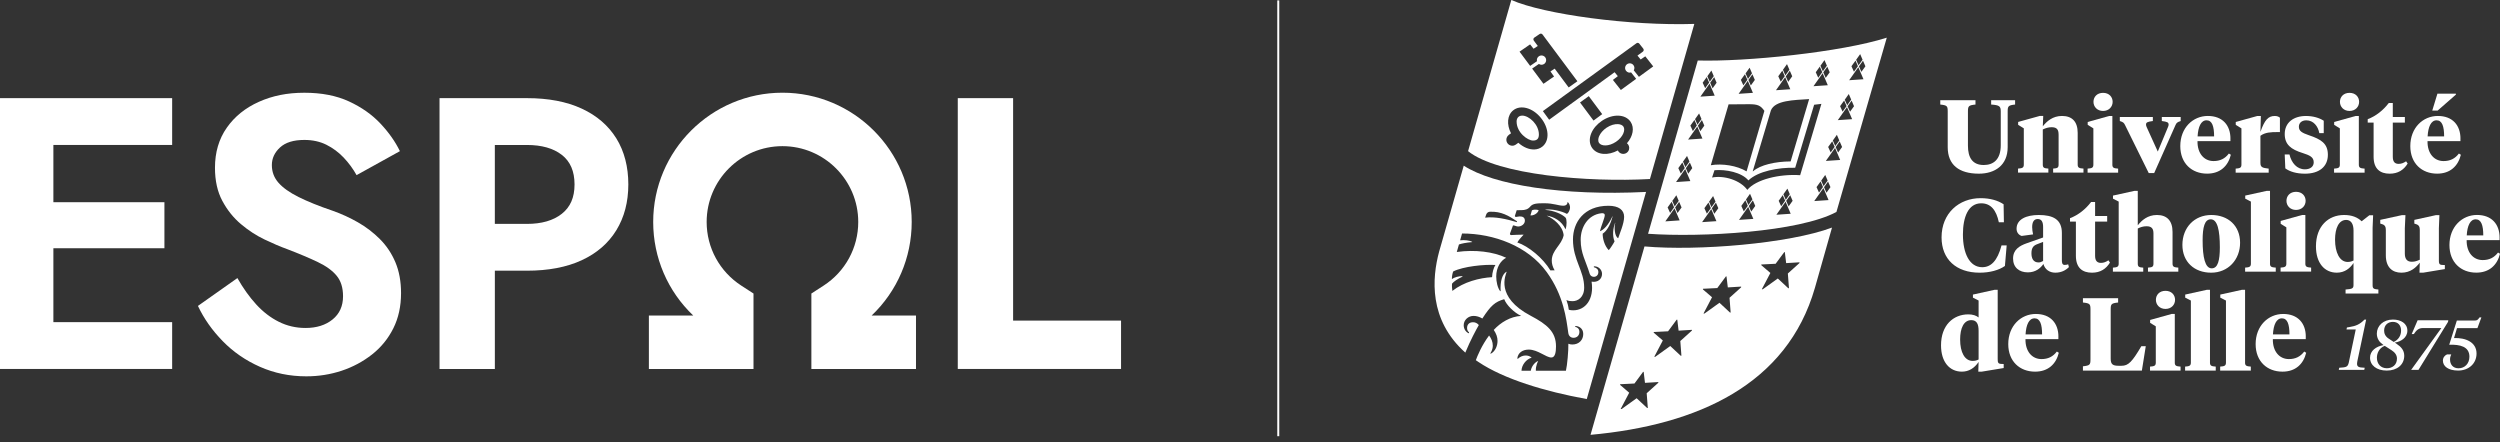
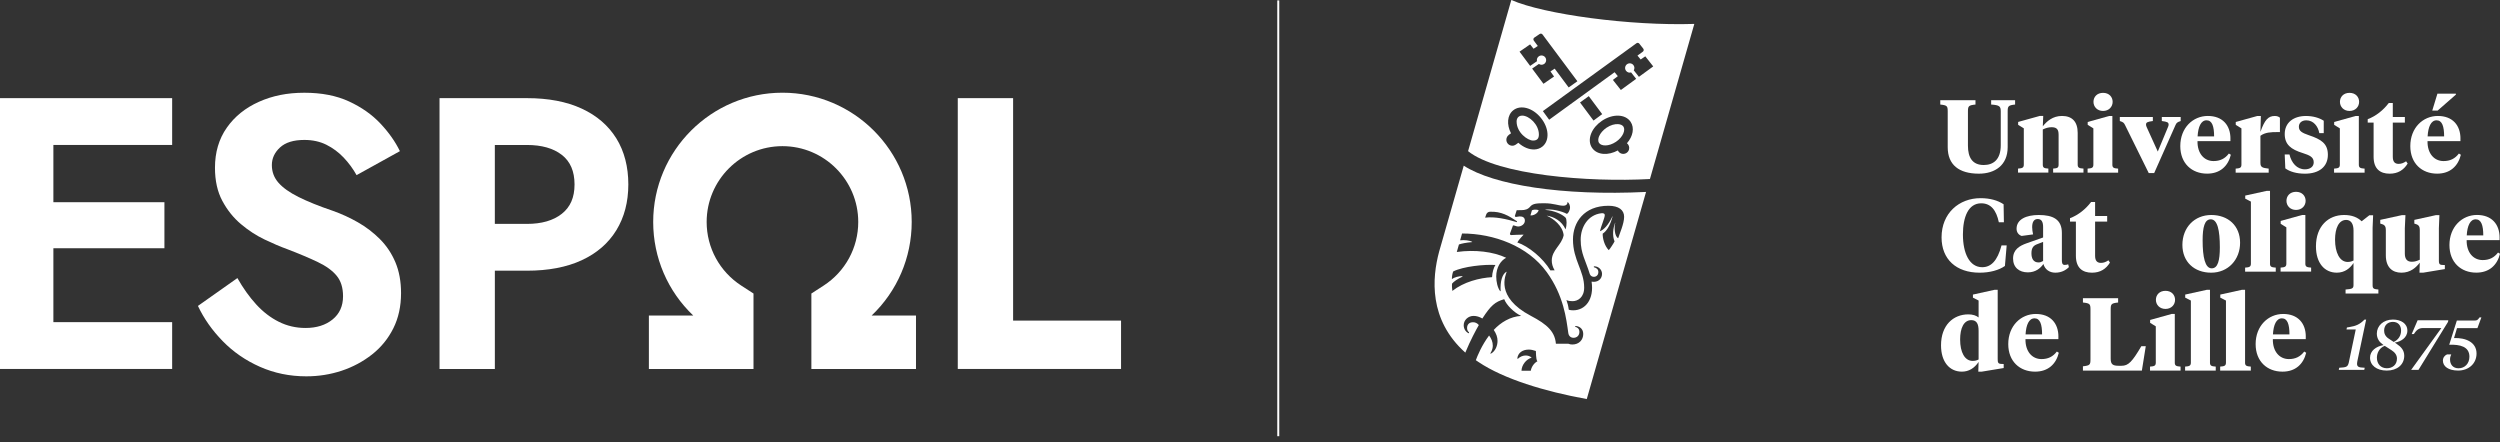
<svg xmlns="http://www.w3.org/2000/svg" width="260" height="46" viewBox="0 0 260 46" fill="none">
  <rect x="0" y="0" width="260" height="46" fill="#333333" stroke="none" />
  <g clip-path="url(#clip0_4192_6586)">
    <path d="M204.666 15.154C204.666 16.389 205.138 17.161 206.308 17.161C207.295 17.161 208.079 16.615 208.079 15.1V11.602C208.079 11.044 207.95 10.936 207.08 10.873V10.422H209.57V10.873C208.862 10.948 208.798 11.044 208.798 11.602V15.305C208.798 17.193 207.467 18.062 205.804 18.062C203.743 18.062 202.562 17.151 202.562 15.305V11.591C202.562 11.034 202.508 10.948 201.789 10.873V10.422H205.45V10.873C204.731 10.948 204.666 11.034 204.666 11.591V15.155V15.154Z" fill="white" />
    <path d="M214.092 13.982C214.092 13.509 213.932 13.23 213.374 13.23C213.03 13.23 212.729 13.327 212.45 13.466V17.115C212.45 17.459 212.6 17.502 213.03 17.533V17.951H209.875V17.533C210.304 17.501 210.476 17.459 210.476 17.115V13.347L209.887 12.982V12.682L212.13 12.059H212.495L212.452 13.133C212.859 12.617 213.482 12.059 214.448 12.059C215.488 12.059 216.079 12.638 216.079 13.819V17.115C216.079 17.459 216.25 17.502 216.681 17.533V17.951H213.526V17.533C213.955 17.501 214.094 17.459 214.094 17.115V13.98L214.092 13.982Z" fill="white" />
    <path d="M217.721 10.592C217.721 10.084 218.088 9.656 218.718 9.656C219.349 9.656 219.715 10.084 219.715 10.592C219.715 11.101 219.328 11.539 218.718 11.539C218.108 11.539 217.721 11.101 217.721 10.592ZM219.685 17.119C219.685 17.462 219.857 17.506 220.286 17.536V17.955H217.109V17.536C217.538 17.504 217.711 17.462 217.711 17.119V13.351L217.121 12.985V12.685L219.354 12.062H219.686V17.117L219.685 17.119Z" fill="white" />
    <path d="M226.796 12.587C226.42 12.706 226.355 12.78 226.248 13.016L224.036 17.996H223.467L221.009 13.016C220.89 12.78 220.836 12.704 220.461 12.587V12.168H223.896V12.587C223.328 12.662 223.187 12.726 223.187 12.962C223.187 13.059 223.209 13.111 223.273 13.262L224.41 15.762L225.451 13.262C225.515 13.111 225.536 13.058 225.536 12.962C225.536 12.726 225.397 12.661 224.828 12.587V12.168H226.791V12.587H226.796Z" fill="white" />
    <path d="M228.55 14.186H230.267C230.267 13.144 230.063 12.511 229.483 12.511C228.904 12.511 228.604 13.186 228.55 14.186ZM231.963 14.411V14.679H228.54C228.518 15.956 229.227 16.75 230.204 16.75C230.891 16.75 231.395 16.504 231.804 15.966L232.008 16.095C231.718 17.276 230.892 18.059 229.54 18.059C227.951 18.059 226.75 16.996 226.75 15.193C226.75 13.283 228.07 12.059 229.615 12.059C231.16 12.059 231.966 13.046 231.966 14.409" fill="white" />
    <path d="M235.085 16.957C235.085 17.419 235.331 17.461 235.943 17.537V17.955H232.508V17.537C232.937 17.505 233.109 17.463 233.109 17.119V13.351L232.519 12.986V12.686L234.763 12.062H235.128L235.085 13.716C235.525 12.46 235.901 12.062 236.576 12.062C236.822 12.062 237.005 12.138 237.112 12.245V13.736H236.854C236.179 13.736 235.576 13.758 235.083 14.122V16.955L235.085 16.957Z" fill="white" />
    <path d="M237.673 17.515L237.609 16.065H238.104C238.318 16.945 238.876 17.61 239.714 17.61C240.218 17.61 240.627 17.364 240.627 16.881C240.627 16.334 240.208 16.151 239.479 15.916C238.266 15.541 237.611 15.036 237.611 13.941C237.611 12.739 238.534 12.062 239.822 12.062C240.553 12.062 241.207 12.255 241.669 12.557V13.845H241.208C241.079 13.136 240.607 12.515 239.856 12.515C239.393 12.515 239.083 12.773 239.083 13.18C239.083 13.631 239.405 13.813 240.114 14.06C241.402 14.489 242.099 14.929 242.099 16.099C242.099 17.354 241.166 18.063 239.717 18.063C238.825 18.063 238.138 17.848 237.677 17.515" fill="white" />
    <path d="M243.354 10.592C243.354 10.084 243.72 9.656 244.351 9.656C244.981 9.656 245.348 10.084 245.348 10.592C245.348 11.101 244.961 11.539 244.351 11.539C243.741 11.539 243.354 11.101 243.354 10.592ZM245.318 17.119C245.318 17.462 245.489 17.506 245.919 17.536V17.955H242.742V17.536C243.171 17.504 243.344 17.462 243.344 17.119V13.351L242.754 12.985V12.685L244.987 12.062H245.319V17.117L245.318 17.119Z" fill="white" />
    <path d="M248.851 12.17H250.107V12.75H248.851V16.302C248.851 16.818 249.055 17.043 249.463 17.043C249.742 17.043 249.978 16.946 250.235 16.775L250.396 17.011C249.989 17.678 249.387 18.063 248.528 18.063C247.541 18.063 246.854 17.569 246.854 16.302V12.75H246.242V12.396C247.1 12.075 247.873 11.451 248.432 10.711H248.851V12.17Z" fill="white" />
    <path d="M255.413 9.744V9.839L253.512 11.503H252.955L253.491 9.742H255.411L255.413 9.744ZM252.472 14.187H254.189C254.189 13.145 253.985 12.512 253.405 12.512C252.826 12.512 252.526 13.187 252.472 14.187ZM255.885 14.412V14.68H252.462C252.44 15.957 253.149 16.751 254.126 16.751C254.812 16.751 255.317 16.505 255.726 15.967L255.93 16.096C255.64 17.277 254.814 18.06 253.462 18.06C251.873 18.06 250.672 16.997 250.672 15.194C250.672 13.284 251.992 12.06 253.537 12.06C255.082 12.06 255.888 13.047 255.888 14.41" fill="white" />
    <path d="M208.374 21.241L208.406 23.119H207.88C207.612 21.843 207.042 21.144 206.044 21.144C204.702 21.144 204.144 22.572 204.144 24.386C204.144 26.35 204.831 27.789 206.151 27.789C207.042 27.789 207.729 27.156 208.158 25.524H208.694L208.512 27.66C207.889 28.101 206.934 28.359 205.883 28.359C203.436 28.359 201.922 26.953 201.922 24.688C201.922 22.166 203.747 20.609 205.978 20.609C206.944 20.609 207.76 20.834 208.373 21.243" fill="white" />
    <path d="M212.483 27.143V25.158L211.893 25.384C211.517 25.523 211.27 25.727 211.27 26.339C211.27 26.887 211.474 27.294 212.01 27.294C212.181 27.294 212.31 27.241 212.483 27.143ZM214.436 27.07C214.436 27.328 214.468 27.552 214.726 27.552C214.875 27.552 215.016 27.52 215.091 27.488L215.167 27.778C214.813 28.132 214.351 28.358 213.749 28.358C213.148 28.358 212.675 28.025 212.514 27.456C212.203 27.907 211.688 28.326 210.894 28.326C209.993 28.326 209.359 27.812 209.359 26.888C209.359 25.965 210.014 25.568 210.775 25.3L212.483 24.698V23.604C212.483 23.112 212.343 22.778 211.925 22.778C211.506 22.778 211.345 23.122 211.345 23.626C211.345 23.872 211.387 24.119 211.441 24.377L210.249 24.538C209.938 24.43 209.723 24.172 209.723 23.785C209.723 22.809 210.732 22.359 212.03 22.359C213.533 22.359 214.435 22.83 214.435 24.226V27.071L214.436 27.07Z" fill="white" />
    <path d="M217.89 22.466H219.146V23.046H217.89V26.599C217.89 27.115 218.094 27.34 218.502 27.34C218.781 27.34 219.018 27.244 219.274 27.072L219.435 27.308C219.028 27.973 218.426 28.36 217.567 28.36C216.58 28.36 215.893 27.866 215.893 26.599V23.046H215.281V22.692C216.139 22.37 216.913 21.748 217.471 21.008H217.89V22.467V22.466Z" fill="white" />
-     <path d="M220.341 20.964L219.751 20.662V20.34L221.994 19.848H222.328V23.433C222.735 22.917 223.347 22.359 224.323 22.359C225.354 22.359 225.944 22.949 225.944 24.119V27.414C225.944 27.758 226.115 27.801 226.545 27.833V28.252H223.39V27.833C223.819 27.801 223.96 27.758 223.96 27.414V24.281C223.96 23.809 223.799 23.53 223.241 23.53C222.897 23.53 222.597 23.627 222.329 23.767V27.416C222.329 27.759 222.468 27.803 222.897 27.835V28.253H219.742V27.835C220.171 27.803 220.344 27.759 220.344 27.416V20.965L220.341 20.964Z" fill="white" />
    <path d="M230.864 25.717C230.864 23.958 230.618 22.809 229.921 22.809C229.276 22.809 229.073 23.636 229.073 24.998C229.073 26.758 229.331 27.907 230.017 27.907C230.662 27.907 230.864 27.081 230.864 25.717ZM226.969 25.471C226.969 23.668 228.214 22.359 229.975 22.359C231.735 22.359 232.969 23.485 232.969 25.246C232.969 27.007 231.724 28.359 229.963 28.359C228.202 28.359 226.969 27.232 226.969 25.471Z" fill="white" />
    <path d="M236.078 27.414C236.078 27.758 236.249 27.801 236.679 27.833V28.252H233.492V27.833C233.921 27.801 234.094 27.758 234.094 27.414V20.964L233.504 20.662V20.34L235.747 19.848H236.081V27.414H236.078Z" fill="white" />
    <path d="M237.791 20.886C237.791 20.377 238.158 19.949 238.788 19.949C239.419 19.949 239.786 20.377 239.786 20.886C239.786 21.394 239.399 21.833 238.788 21.833C238.178 21.833 237.791 21.396 237.791 20.886ZM239.755 27.412C239.755 27.755 239.926 27.799 240.357 27.831V28.249H237.18V27.831C237.609 27.799 237.781 27.755 237.781 27.412V23.643L237.191 23.28V22.978L239.423 22.357H239.757V27.412H239.755Z" fill="white" />
    <path d="M242.846 24.935C242.846 26.254 243.319 27.242 244.155 27.242C244.37 27.242 244.574 27.199 244.767 27.091V23.978C244.767 23.259 244.487 22.872 244.004 22.872C243.242 22.872 242.845 23.72 242.845 24.933M244.767 27.349C244.413 27.896 243.855 28.358 243.028 28.358C241.761 28.358 240.859 27.371 240.859 25.622C240.859 23.529 242.138 22.359 243.778 22.359C244.594 22.359 245.174 22.596 245.613 23.013L246.407 22.391H246.804L246.751 23.68V29.69C246.751 30.033 246.922 30.077 247.352 30.109V30.528H243.939V30.109C244.572 30.055 244.765 30.033 244.765 29.646V27.349H244.767Z" fill="white" />
    <path d="M253.641 27.017C253.641 27.383 253.663 27.544 254.006 27.554L254.264 27.565V27.984L252.001 28.36H251.625L251.657 27.319C251.27 27.813 250.702 28.36 249.747 28.36C248.792 28.36 248.127 27.791 248.127 26.557V23.928C248.127 23.616 248.051 23.391 247.708 23.304L247.547 23.251V22.865L249.812 22.371H250.166L250.102 23.735V26.365C250.102 26.912 250.316 27.223 250.832 27.223C251.154 27.223 251.369 27.138 251.659 27.009V23.929C251.659 23.617 251.583 23.393 251.251 23.306L251.09 23.252V22.867L253.344 22.372H253.698L253.644 23.736V27.02L253.641 27.017Z" fill="white" />
    <path d="M256.542 24.483H258.26C258.26 23.442 258.055 22.809 257.476 22.809C256.896 22.809 256.596 23.486 256.541 24.483M259.955 24.708V24.976H256.532C256.51 26.253 257.219 27.047 258.196 27.047C258.883 27.047 259.387 26.8 259.796 26.263L260 26.392C259.71 27.572 258.884 28.355 257.532 28.355C255.944 28.355 254.742 27.292 254.742 25.489C254.742 23.579 256.062 22.355 257.607 22.355C259.152 22.355 259.958 23.342 259.958 24.706" fill="white" />
    <path d="M203.854 35.313C203.854 36.633 204.327 37.535 205.163 37.535C205.377 37.535 205.582 37.491 205.774 37.384V34.4C205.774 33.681 205.57 33.294 205.012 33.294C204.25 33.294 203.853 34.1 203.853 35.313M205.185 30.957V30.635L207.428 30.141H207.76V37.31C207.76 37.675 207.782 37.836 208.125 37.846L208.383 37.857V38.276L206.108 38.651H205.743L205.774 37.642C205.334 38.296 204.754 38.651 204.035 38.651C202.769 38.651 201.867 37.664 201.867 35.915C201.867 33.822 203.134 32.694 204.712 32.694C205.153 32.694 205.528 32.813 205.774 33.016V31.255L205.185 30.955V30.957Z" fill="white" />
    <path d="M210.659 34.78H212.377C212.377 33.739 212.172 33.106 211.593 33.106C211.013 33.106 210.713 33.783 210.659 34.78ZM214.072 35.005V35.273H210.649C210.628 36.55 211.336 37.344 212.313 37.344C213 37.344 213.504 37.097 213.913 36.56L214.117 36.689C213.828 37.87 213.001 38.652 211.649 38.652C210.061 38.652 208.859 37.59 208.859 35.787C208.859 33.876 210.18 32.652 211.725 32.652C213.27 32.652 214.075 33.641 214.075 35.003" fill="white" />
    <path d="M219.513 37.322C219.513 37.902 219.75 38.041 220.34 38.041H220.64C221.358 38.041 221.745 37.622 222.7 36.002H223.161L222.754 38.545H216.625V38.094C217.344 38.019 217.409 37.934 217.409 37.376V32.181C217.409 31.623 217.345 31.538 216.625 31.462V31.012H220.284V31.462C219.576 31.538 219.512 31.623 219.512 32.181V37.322H219.513Z" fill="white" />
    <path d="M224.213 31.182C224.213 30.674 224.58 30.246 225.21 30.246C225.841 30.246 226.207 30.674 226.207 31.182C226.207 31.691 225.82 32.129 225.21 32.129C224.6 32.129 224.213 31.691 224.213 31.182ZM226.177 37.709C226.177 38.052 226.348 38.096 226.778 38.127V38.546H223.602V38.127C224.031 38.096 224.203 38.052 224.203 37.709V33.94L223.613 33.575V33.275L225.847 32.652H226.178V37.707L226.177 37.709Z" fill="white" />
    <path d="M229.836 37.707C229.836 38.051 230.007 38.094 230.437 38.126V38.545H227.25V38.126C227.679 38.094 227.851 38.051 227.851 37.707V31.257L227.262 30.957V30.635L229.505 30.141H229.838V37.709L229.836 37.707Z" fill="white" />
    <path d="M233.484 37.707C233.484 38.051 233.655 38.094 234.085 38.126V38.545H230.898V38.126C231.327 38.094 231.5 38.051 231.5 37.707V31.257L230.91 30.957V30.635L233.154 30.141H233.487V37.709L233.484 37.707Z" fill="white" />
    <path d="M236.386 34.78H238.103C238.103 33.739 237.899 33.106 237.319 33.106C236.74 33.106 236.44 33.783 236.386 34.78ZM239.799 35.005V35.273H236.376C236.354 36.55 237.063 37.344 238.04 37.344C238.727 37.344 239.231 37.097 239.64 36.56L239.844 36.689C239.554 37.87 238.728 38.652 237.376 38.652C235.787 38.652 234.586 37.59 234.586 35.787C234.586 33.876 235.906 32.652 237.451 32.652C238.996 32.652 239.802 33.641 239.802 35.003" fill="white" />
    <path d="M246.079 33.242L245.16 37.586C245.05 38.174 245.263 38.218 245.932 38.247L245.881 38.467H243.234L243.279 38.247C244.021 38.202 244.16 38.165 244.271 37.718L244.998 34.264H244.036L244.081 34.058L244.352 34.013C245.005 33.903 245.417 33.741 245.903 33.242H246.079Z" fill="white" />
    <path d="M248.947 35.563C249.439 35.336 249.712 34.901 249.712 34.381C249.712 33.861 249.418 33.476 248.86 33.476C248.353 33.476 247.948 33.8 247.948 34.388C247.948 34.682 248.073 34.991 248.426 35.218L248.948 35.563H248.947ZM248.013 35.968C247.425 36.195 247.197 36.739 247.197 37.203C247.197 37.849 247.602 38.298 248.234 38.298C248.786 38.298 249.284 37.961 249.284 37.298C249.284 36.931 249.079 36.652 248.703 36.41L248.012 35.969L248.013 35.968ZM249.057 35.63L249.27 35.776C249.718 36.078 250.041 36.43 250.041 36.997C250.041 37.93 249.299 38.54 248.226 38.54C247.154 38.54 246.484 37.982 246.484 37.203C246.484 36.482 247.109 36.027 247.896 35.887L247.786 35.805C247.47 35.585 247.19 35.218 247.19 34.697C247.19 33.895 247.851 33.234 248.866 33.234C249.703 33.234 250.366 33.646 250.366 34.388C250.366 35.13 249.682 35.534 249.057 35.63Z" fill="white" />
    <path d="M251.998 34.117C251.527 34.117 251.307 34.345 251.036 34.742H250.816L251.433 33.309H254.623L254.594 33.477L251.522 38.467H250.758L253.903 34.116H252L251.998 34.117Z" fill="white" />
    <path d="M255.215 35.158C256.405 35.113 257.56 35.57 257.56 36.767C257.56 37.825 256.729 38.538 255.649 38.538C254.635 38.538 254.062 38.105 254.062 37.502C254.062 37.178 254.268 36.951 254.496 36.855H254.929C254.849 37.025 254.805 37.193 254.805 37.392C254.805 37.906 255.113 38.302 255.687 38.302C256.326 38.302 256.819 37.823 256.819 37.097C256.819 36.039 255.835 35.812 254.718 35.855L255.512 33.335H257.328C257.592 33.335 257.658 33.32 257.871 33.012H258.063L257.651 34.129H255.528L255.219 35.158H255.215Z" fill="white" />
    <path d="M133.043 0.039H132.836V45.366H133.043V0.039Z" fill="white" />
    <path d="M3.701 10.207H0V38.371H3.701H5.552H17.904V33.503H5.552V25.817H17.1V21.03H5.552V15.075H17.904V10.207H5.552H3.701Z" fill="white" />
    <path d="M39.52 24.874C38.835 24.19 38.072 23.606 37.227 23.123C36.382 22.64 35.502 22.237 34.59 21.916C33.169 21.433 31.989 20.958 31.05 20.488C30.111 20.019 29.414 19.523 28.957 19C28.5 18.477 28.273 17.866 28.273 17.169C28.273 16.472 28.554 15.862 29.118 15.339C29.682 14.816 30.527 14.553 31.653 14.553C32.511 14.553 33.276 14.721 33.947 15.056C34.617 15.392 35.214 15.835 35.737 16.384C36.26 16.934 36.709 17.545 37.085 18.214L41.59 15.72C41.108 14.727 40.43 13.768 39.559 12.843C38.688 11.917 37.601 11.153 36.299 10.55C34.998 9.947 33.448 9.645 31.651 9.645C29.854 9.645 28.332 9.96 26.924 10.589C25.515 11.22 24.402 12.118 23.584 13.285C22.766 14.452 22.357 15.84 22.357 17.449C22.357 18.791 22.612 19.937 23.122 20.89C23.631 21.842 24.276 22.648 25.054 23.304C25.832 23.962 26.657 24.498 27.528 24.914C28.399 25.33 29.172 25.659 29.841 25.9C31.102 26.382 32.167 26.832 33.04 27.248C33.911 27.664 34.569 28.139 35.012 28.677C35.454 29.213 35.676 29.924 35.676 30.808C35.676 31.829 35.314 32.633 34.589 33.223C33.864 33.813 32.925 34.109 31.773 34.109C30.78 34.109 29.854 33.894 28.996 33.465C28.137 33.036 27.353 32.433 26.642 31.655C25.931 30.877 25.28 29.965 24.69 28.919L20.586 31.816C21.203 33.13 22.061 34.351 23.161 35.477C24.261 36.603 25.556 37.496 27.044 38.152C28.532 38.809 30.135 39.138 31.853 39.138C33.14 39.138 34.367 38.943 35.534 38.555C36.701 38.167 37.753 37.603 38.692 36.865C39.631 36.127 40.367 35.222 40.905 34.149C41.441 33.077 41.709 31.855 41.709 30.488C41.709 29.281 41.514 28.214 41.127 27.29C40.737 26.364 40.201 25.559 39.517 24.875L39.52 24.874Z" fill="white" />
    <path d="M64.098 14.393C63.266 13.052 62.066 12.019 60.497 11.294C58.927 10.569 57.03 10.207 54.804 10.207H45.711V38.373H51.465V28.152H54.804C57.03 28.152 58.928 27.79 60.497 27.065C62.066 26.34 63.266 25.301 64.098 23.948C64.928 22.594 65.346 21.004 65.346 19.18C65.346 17.355 64.93 15.733 64.098 14.391V14.393ZM58.424 22.239C57.539 22.936 56.331 23.285 54.802 23.285H51.463V15.077H54.802C56.331 15.077 57.539 15.419 58.424 16.103C59.31 16.787 59.752 17.813 59.752 19.181C59.752 20.549 59.31 21.542 58.424 22.239Z" fill="white" />
    <path d="M105.363 33.342V10.207H99.609V38.371H116.589V33.342H105.363Z" fill="white" />
    <path d="M94.817 23.083C94.817 15.671 88.786 9.641 81.374 9.641C73.963 9.641 67.932 15.671 67.932 23.083C67.932 26.81 69.454 30.3 72.096 32.813H67.484V38.373H78.364V30.526L77.096 29.705C74.84 28.242 73.492 25.767 73.492 23.083C73.492 18.736 77.028 15.2 81.374 15.2C85.721 15.2 89.257 18.736 89.257 23.083C89.257 25.767 87.909 28.244 85.653 29.705L84.383 30.526V38.373H95.263V32.813H90.653C93.295 30.3 94.817 26.81 94.817 23.083Z" fill="white" />
    <path d="M168.283 12.909C167.942 12.887 167.506 12.997 167.078 13.284C166.722 13.525 166.441 13.85 166.304 14.176C166.238 14.335 166.151 14.638 166.304 14.867C166.538 15.213 167.316 15.248 168.061 14.748C168.807 14.247 169.068 13.512 168.836 13.165C168.736 13.018 168.536 12.926 168.283 12.909Z" fill="white" />
    <path d="M158.303 12.025C157.931 12.025 157.727 12.287 157.727 12.636C157.727 13.797 158.883 14.618 159.438 14.618C159.906 14.618 160.044 14.36 160.044 13.984C160.044 12.957 159.037 12.023 158.303 12.023" fill="white" />
    <path d="M159.13 4.613L159.49 5.071L159.93 4.78L159.516 4.223C159.442 4.123 159.465 3.981 159.568 3.912L160.122 3.538C160.219 3.47 160.352 3.491 160.423 3.587L164.049 8.451L163.141 9.094L161.687 7.139L161.248 7.432L161.622 7.957L160.52 8.715L159.342 7.133L160.044 6.651C160.217 6.765 160.429 6.764 160.59 6.651C160.81 6.499 160.865 6.199 160.715 5.978C160.562 5.758 160.261 5.703 160.041 5.854C159.878 5.965 159.799 6.165 159.845 6.365L159.135 6.854L158.032 5.373L159.132 4.613H159.13ZM157.177 0L152.68 15.72C155.738 18.189 165.138 18.973 171.593 18.618L176.209 2.487C169.525 2.706 160.58 1.491 157.178 0M160.415 15.238C160.174 15.434 159.883 15.534 159.57 15.544C159.029 15.564 158.425 15.316 157.906 14.849L157.641 15.042C157.539 15.112 157.415 15.155 157.281 15.155C156.938 15.155 156.659 14.876 156.661 14.531C156.661 14.329 156.759 14.151 156.91 14.038L156.906 14.032L157.145 13.865C156.68 12.952 156.744 11.984 157.368 11.478C158.129 10.861 159.396 11.203 160.251 12.257C161.106 13.31 161.178 14.62 160.416 15.238M169.418 15.552C169.325 15.883 168.98 16.074 168.649 15.981C168.468 15.931 168.331 15.803 168.257 15.645C167.757 15.915 167.238 16.034 166.775 16.005C166.267 15.971 165.829 15.758 165.567 15.368C165.291 14.958 165.264 14.412 165.489 13.867C165.693 13.371 166.089 12.909 166.599 12.567C167.725 11.809 169.035 11.854 169.583 12.668C170.006 13.299 169.828 14.18 169.203 14.896C169.394 15.048 169.487 15.303 169.416 15.554M164.323 10.658L165.232 9.999L166.629 11.871L165.726 12.539L164.323 10.658ZM170.448 7.991L169.912 7.312C170.012 7.136 169.997 6.925 169.876 6.771C169.71 6.561 169.406 6.525 169.196 6.69C168.986 6.855 168.949 7.16 169.115 7.37C169.236 7.525 169.442 7.597 169.633 7.531L170.16 8.2L168.568 9.361L167.741 8.312L168.254 7.92L167.919 7.51L161.112 12.452L160.458 11.555L170.19 4.499C170.286 4.429 170.419 4.448 170.491 4.541L170.899 5.059C170.977 5.158 170.957 5.3 170.855 5.374L170.296 5.781L170.631 6.187L171.11 5.857L171.935 6.907L170.449 7.991H170.448Z" fill="white" />
-     <path d="M171.026 25.629L165.414 45.223C176.61 44.204 185.868 39.965 188.751 29.936L190.529 23.668C186.051 25.339 176.569 26.114 171.026 25.629ZM185.982 29.977L184.891 28.962L183.33 30.085H183.227L184.119 28.387L183.174 27.577V27.506L184.665 27.432L185.562 26.22H185.623L185.759 27.364L187.146 27.28V27.354L185.937 28.443L186.053 29.975H185.982V29.977ZM179.916 32.503L178.824 31.488L177.263 32.611H177.161L178.052 30.913L177.107 30.103V30.032L178.598 29.958L179.495 28.746H179.556L179.692 29.89L181.079 29.806V29.88L179.871 30.97L179.987 32.501H179.916V32.503ZM174.797 37L173.705 35.986L172.145 37.109H172.042L172.933 35.41L171.988 34.6V34.529L173.479 34.455L174.376 33.243H174.437L174.574 34.387L175.961 34.303V34.377L174.752 35.467L174.868 36.999H174.797V37ZM171.301 42.431L170.21 41.416L168.649 42.539H168.546L169.437 40.841L168.492 40.031V39.959L169.984 39.886L170.881 38.674H170.942L171.078 39.817L172.465 39.733V39.807L171.256 40.897L171.372 42.429H171.301V42.431Z" fill="white" />
    <path d="M159.323 21.869L159.164 22.405C159.467 22.428 159.896 22.237 160.024 21.866C159.947 21.822 159.624 21.742 159.323 21.87" fill="white" />
-     <path d="M165.758 27.697C166.244 27.671 166.612 28.052 166.612 28.487C166.612 28.984 166.202 29.41 165.525 29.291C165.806 31.11 164.89 32.273 163.613 32.273C163.296 32.273 163.151 32.207 163.151 32.207C163.109 31.848 163.019 31.499 162.909 31.206C163.112 31.303 163.328 31.322 163.544 31.322C164.105 31.322 164.754 30.922 164.754 29.909C164.754 28.142 163.589 27.062 163.589 24.906C163.589 23.126 164.726 21.4 167.28 21.4C168.351 21.4 168.909 21.836 168.909 22.551C168.909 23.265 168.437 24.297 168.292 24.773C167.922 24.616 167.851 23.626 167.989 23.174H167.97C167.766 23.703 167.657 24.494 167.913 25.106C167.808 25.322 167.44 25.887 167.311 26.017C166.858 25.558 166.664 24.77 166.68 24.302C167.045 24.064 167.434 23.541 167.713 22.503H167.69C167.28 23.399 166.787 23.906 166.392 24.049C166.496 23.558 166.896 22.673 166.896 22.378C166.896 22.186 166.705 22.158 166.534 22.178C165.132 22.348 164.379 23.639 164.392 24.949C164.392 26.363 164.911 27.1 165.332 28.48C165.393 28.68 165.574 28.79 165.757 28.79C166.012 28.79 166.229 28.612 166.229 28.294C166.229 28.023 166.053 27.855 165.763 27.791L165.76 27.693L165.758 27.697ZM157.796 37.297C157.861 36.674 158.366 36.357 158.99 36.357C159.934 36.357 160.774 37.18 161.344 37.18C161.742 37.18 161.824 36.589 161.824 36.022C161.824 34.522 160.913 33.744 159.203 32.844C155.457 30.873 156.6 28.599 156.7 28.247C156.244 28.46 156 29.264 156.067 30.278H156.013C155.747 29.921 155.608 29.306 155.608 28.749C155.608 27.825 156.063 27.106 156.642 26.809C155.3 26.173 153.399 25.944 151.506 26.206L151.729 25.425C151.994 25.331 152.486 25.229 153.1 25.178V25.148C152.818 24.996 152.276 24.942 151.852 24.993L152.054 24.283C155.365 24.283 158.897 25.593 160.857 28.294C162.629 30.739 162.9 33.18 163.103 34.635C163.145 34.939 163.351 35.131 163.65 35.131C164 35.131 164.258 34.889 164.258 34.52C164.258 34.152 163.992 34.019 163.825 33.997V33.912C164.135 33.883 164.657 34.112 164.657 34.732C164.657 35.352 164.215 35.829 163.521 35.829C163.383 35.829 163.225 35.803 163.11 35.749C163.126 36.463 162.995 37.977 162.855 38.557H159.729C159.696 38.031 159.973 37.534 159.973 37.534C159.503 37.728 159.241 38.251 159.203 38.557H158.235C158.255 37.958 158.715 37.363 159.295 37.196C158.971 36.892 158.331 36.868 157.877 37.299H157.796V37.297ZM155.174 28.825C153.867 28.899 152.232 29.318 151.044 30.255C151.012 30.02 150.983 29.618 151.018 29.491C151.177 29.293 151.602 28.993 152.106 28.767V28.732C151.764 28.686 151.231 28.848 150.997 29.022C150.99 28.757 151.06 28.39 151.135 28.229C152.186 27.703 154.384 27.484 155.526 27.557C155.358 27.78 155.189 28.344 155.174 28.825ZM154.565 22.31C154.621 22.146 154.77 22.029 154.942 22.022C156.135 21.968 156.912 22.447 157.761 23.009V23.107C156.671 22.778 155.465 22.507 154.454 22.635L154.564 22.31H154.565ZM157.554 22.432L157.738 21.86L158.212 21.855C158.625 21.855 158.913 21.764 159.141 21.487C159.412 21.158 159.863 21.138 160.613 21.138C161.577 21.138 162.08 21.394 162.573 21.394C162.889 21.394 163.016 21.241 163.032 21.004C163.199 21.115 163.303 21.41 163.283 21.628C163.258 21.88 163.116 22.16 162.964 22.244C162.37 21.935 161.371 21.715 160.728 21.803V21.833C161.548 21.89 162.448 22.245 162.832 22.649C162.942 22.817 162.976 23.399 162.813 23.852C162.444 22.994 161.599 22.529 160.871 22.432V22.438C161.563 22.742 162.51 23.468 162.621 24.455C162.426 25.487 161.384 25.997 161.384 27.107C161.384 27.402 161.466 27.754 161.681 28.113L161.239 28.12C160.471 26.838 158.963 25.605 157.802 25.216C157.912 24.971 158.461 24.402 158.461 24.402C157.979 24.412 157.468 24.425 157.167 24.447C157.08 24.454 157.015 24.371 157.039 24.287L157.354 23.439C157.532 23.439 157.699 23.557 157.88 23.557C158.226 23.557 158.587 23.309 158.587 22.952C158.587 22.632 158.379 22.506 158.057 22.506C157.897 22.506 157.783 22.562 157.67 22.562C157.593 22.562 157.531 22.506 157.552 22.433M154.98 36.766C155.119 36.566 155.251 36.268 155.251 35.971C155.251 35.544 155.105 35.216 154.865 34.893C154.1 35.915 153.644 37.025 153.486 37.461L153.773 37.655C156.389 39.412 160.638 40.708 165.024 41.502C165.024 41.502 166.819 35.225 168.474 29.448C169.884 24.522 171.19 19.961 171.19 19.961C162.447 20.39 155.322 19.236 152.229 17.23L149.668 26.174C148.934 28.899 148.564 33.248 152.393 36.673C152.412 36.628 152.431 36.583 152.431 36.583C152.906 35.432 153.532 34.255 153.799 33.803C153.631 33.619 153.448 33.512 153.2 33.512C152.806 33.512 152.576 33.739 152.576 34.113C152.576 34.312 152.647 34.451 152.778 34.562V34.664C152.515 34.599 152.225 34.261 152.225 33.823C152.225 33.283 152.694 32.854 153.252 32.854C153.557 32.854 153.864 32.947 154.164 33.125C155.039 31.776 155.486 31.387 156.439 31.115C156.657 31.709 157.455 32.509 158.2 32.855C157.071 32.915 156.067 33.539 155.351 34.312C155.618 34.709 155.744 35.078 155.744 35.454C155.744 35.958 155.518 36.512 155.076 36.767H154.981L154.98 36.766Z" fill="white" />
-     <path d="M181.72 19.749C180.997 18.744 179.306 18.215 178.054 18.463L178.306 17.702C179.499 17.602 181.123 17.917 181.835 18.762C182.833 17.798 184.968 17.401 186.699 17.447L188.67 10.893L189.425 10.802L187.216 18.22C185.084 18.072 182.61 18.66 181.72 19.749ZM178.11 9.183L177.859 8.608L178.277 8.022L178.527 8.605L178.11 9.183ZM176.839 10.053L177.794 8.699L178.329 9.95L176.838 10.051L176.839 10.053ZM177.5 8.014L177.751 8.593L177.336 9.172L177.078 8.602L177.5 8.014ZM177.984 7.337L178.233 7.919L177.814 8.502L177.564 7.927L177.984 7.337ZM182.086 8.889L181.835 8.314L182.252 7.728L182.503 8.311L182.086 8.889ZM180.813 9.759L181.77 8.405L182.304 9.656L180.813 9.757V9.759ZM181.474 7.718L181.725 8.298L181.31 8.876L181.052 8.306L181.474 7.718ZM181.959 7.043L182.209 7.625L181.79 8.208L181.539 7.633L181.959 7.043ZM185.974 8.514L185.723 7.938L186.141 7.353L186.391 7.935L185.974 8.514ZM184.701 9.383L185.657 8.03L186.191 9.282L184.7 9.383H184.701ZM185.362 7.343L185.613 7.922L185.199 8.501L184.941 7.931L185.362 7.343ZM185.848 6.667L186.097 7.25L185.678 7.832L185.428 7.257L185.848 6.667ZM189.873 8.096L189.622 7.521L190.039 6.935L190.29 7.518L189.873 8.096ZM188.6 8.967L189.555 7.614L190.09 8.864L188.6 8.966V8.967ZM189.261 6.925L189.512 7.505L189.097 8.083L188.839 7.514L189.261 6.925ZM189.746 6.25L189.996 6.832L189.577 7.415L189.326 6.84L189.746 6.25ZM193.584 7.473L193.333 6.898L193.751 6.312L194.002 6.895L193.584 7.473ZM192.312 8.344L193.267 6.99L193.802 8.241L192.31 8.343L192.312 8.344ZM192.973 6.302L193.223 6.882L192.809 7.46L192.551 6.89L192.973 6.302ZM193.458 5.627L193.707 6.209L193.289 6.792L193.038 6.217L193.458 5.627ZM192.402 11.624L192.151 11.049L192.568 10.463L192.819 11.046L192.402 11.624ZM191.131 12.495L192.086 11.141L192.62 12.393L191.129 12.495H191.131ZM191.791 10.454L192.042 11.034L191.628 11.612L191.37 11.043L191.791 10.454ZM192.275 9.777L192.525 10.36L192.106 10.943L191.855 10.367L192.275 9.777ZM191.161 15.867L190.91 15.292L191.328 14.707L191.578 15.289L191.161 15.867ZM189.888 16.737L190.844 15.383L191.378 16.636L189.887 16.737H189.888ZM190.551 14.696L190.802 15.276L190.387 15.854L190.129 15.285L190.551 14.696ZM191.035 14.021L191.284 14.604L190.865 15.186L190.615 14.611L191.035 14.021ZM189.951 20.041L189.7 19.466L190.117 18.881L190.368 19.463L189.951 20.041ZM188.68 20.912L189.635 19.559L190.17 20.809L188.678 20.911L188.68 20.912ZM189.341 18.872L189.591 19.451L189.177 20.03L188.919 19.46L189.341 18.872ZM189.825 18.195L190.074 18.778L189.655 19.36L189.404 18.785L189.825 18.195ZM186.016 21.463L185.765 20.888L186.183 20.302L186.433 20.885L186.016 21.463ZM184.744 22.334L185.699 20.98L186.233 22.231L184.742 22.333L184.744 22.334ZM185.404 20.294L185.655 20.873L185.241 21.451L184.983 20.882L185.404 20.294ZM185.89 19.617L186.139 20.199L185.72 20.782L185.47 20.207L185.89 19.617ZM182.129 21.998L181.878 21.422L182.296 20.837L182.546 21.42L182.129 21.998ZM180.857 22.869L181.813 21.515L182.348 22.766L180.857 22.867V22.869ZM181.519 20.828L181.77 21.408L181.355 21.986L181.097 21.417L181.519 20.828ZM182.003 20.153L182.252 20.735L181.833 21.318L181.583 20.743L182.003 20.153ZM178.288 22.233L178.038 21.657L178.455 21.072L178.706 21.654L178.288 22.233ZM177.017 23.104L177.972 21.75L178.507 23.001L177.016 23.102L177.017 23.104ZM177.678 21.063L177.929 21.643L177.514 22.221L177.256 21.651L177.678 21.063ZM178.162 20.386L178.412 20.969L177.993 21.552L177.742 20.976L178.162 20.386ZM174.465 22.153L174.214 21.578L174.632 20.992L174.883 21.575L174.465 22.153ZM173.193 23.024L174.148 21.67L174.683 22.921L173.191 23.023L173.193 23.024ZM173.854 20.983L174.104 21.563L173.69 22.141L173.432 21.572L173.854 20.983ZM174.339 20.307L174.588 20.889L174.169 21.472L173.919 20.896L174.339 20.307ZM176.832 13.644L176.581 13.069L176.999 12.483L177.249 13.066L176.832 13.644ZM175.561 14.515L176.517 13.162L177.052 14.412L175.561 14.514V14.515ZM176.222 12.475L176.472 13.054L176.058 13.633L175.8 13.063L176.222 12.475ZM176.706 11.798L176.955 12.38L176.536 12.963L176.285 12.388L176.706 11.798ZM175.578 18.064L175.327 17.489L175.745 16.904L175.996 17.486L175.578 18.064ZM174.306 18.936L175.261 17.582L175.796 18.833L174.304 18.934L174.306 18.936ZM174.967 16.895L175.217 17.475L174.803 18.053L174.545 17.483L174.967 16.895ZM175.452 16.218L175.701 16.801L175.283 17.383L175.032 16.808L175.452 16.218ZM181.909 10.837C182.822 10.837 183.109 10.983 183.496 11.531L181.645 17.823C180.651 17.227 179.125 16.979 177.925 17.183L179.772 10.854L181.909 10.837ZM182.284 17.811L184.178 11.467C184.62 10.435 186.522 10.411 188.151 10.305L186.226 16.788C184.63 16.795 183.067 17.153 182.319 17.811H182.286H182.284ZM176.567 6.293L171.398 24.312C176.935 24.707 187.112 24.128 190.989 22.043L196.226 3.918C191.483 5.431 181.572 6.435 176.565 6.292" fill="white" />
+     <path d="M165.758 27.697C166.244 27.671 166.612 28.052 166.612 28.487C166.612 28.984 166.202 29.41 165.525 29.291C165.806 31.11 164.89 32.273 163.613 32.273C163.296 32.273 163.151 32.207 163.151 32.207C163.109 31.848 163.019 31.499 162.909 31.206C163.112 31.303 163.328 31.322 163.544 31.322C164.105 31.322 164.754 30.922 164.754 29.909C164.754 28.142 163.589 27.062 163.589 24.906C163.589 23.126 164.726 21.4 167.28 21.4C168.351 21.4 168.909 21.836 168.909 22.551C168.909 23.265 168.437 24.297 168.292 24.773C167.922 24.616 167.851 23.626 167.989 23.174H167.97C167.766 23.703 167.657 24.494 167.913 25.106C167.808 25.322 167.44 25.887 167.311 26.017C166.858 25.558 166.664 24.77 166.68 24.302C167.045 24.064 167.434 23.541 167.713 22.503H167.69C167.28 23.399 166.787 23.906 166.392 24.049C166.496 23.558 166.896 22.673 166.896 22.378C166.896 22.186 166.705 22.158 166.534 22.178C165.132 22.348 164.379 23.639 164.392 24.949C164.392 26.363 164.911 27.1 165.332 28.48C165.393 28.68 165.574 28.79 165.757 28.79C166.012 28.79 166.229 28.612 166.229 28.294C166.229 28.023 166.053 27.855 165.763 27.791L165.76 27.693L165.758 27.697ZM157.796 37.297C157.861 36.674 158.366 36.357 158.99 36.357C159.934 36.357 160.774 37.18 161.344 37.18C161.742 37.18 161.824 36.589 161.824 36.022C161.824 34.522 160.913 33.744 159.203 32.844C155.457 30.873 156.6 28.599 156.7 28.247C156.244 28.46 156 29.264 156.067 30.278H156.013C155.747 29.921 155.608 29.306 155.608 28.749C155.608 27.825 156.063 27.106 156.642 26.809C155.3 26.173 153.399 25.944 151.506 26.206L151.729 25.425C151.994 25.331 152.486 25.229 153.1 25.178V25.148C152.818 24.996 152.276 24.942 151.852 24.993L152.054 24.283C155.365 24.283 158.897 25.593 160.857 28.294C162.629 30.739 162.9 33.18 163.103 34.635C163.145 34.939 163.351 35.131 163.65 35.131C164 35.131 164.258 34.889 164.258 34.52C164.258 34.152 163.992 34.019 163.825 33.997V33.912C164.135 33.883 164.657 34.112 164.657 34.732C164.657 35.352 164.215 35.829 163.521 35.829C163.383 35.829 163.225 35.803 163.11 35.749H159.729C159.696 38.031 159.973 37.534 159.973 37.534C159.503 37.728 159.241 38.251 159.203 38.557H158.235C158.255 37.958 158.715 37.363 159.295 37.196C158.971 36.892 158.331 36.868 157.877 37.299H157.796V37.297ZM155.174 28.825C153.867 28.899 152.232 29.318 151.044 30.255C151.012 30.02 150.983 29.618 151.018 29.491C151.177 29.293 151.602 28.993 152.106 28.767V28.732C151.764 28.686 151.231 28.848 150.997 29.022C150.99 28.757 151.06 28.39 151.135 28.229C152.186 27.703 154.384 27.484 155.526 27.557C155.358 27.78 155.189 28.344 155.174 28.825ZM154.565 22.31C154.621 22.146 154.77 22.029 154.942 22.022C156.135 21.968 156.912 22.447 157.761 23.009V23.107C156.671 22.778 155.465 22.507 154.454 22.635L154.564 22.31H154.565ZM157.554 22.432L157.738 21.86L158.212 21.855C158.625 21.855 158.913 21.764 159.141 21.487C159.412 21.158 159.863 21.138 160.613 21.138C161.577 21.138 162.08 21.394 162.573 21.394C162.889 21.394 163.016 21.241 163.032 21.004C163.199 21.115 163.303 21.41 163.283 21.628C163.258 21.88 163.116 22.16 162.964 22.244C162.37 21.935 161.371 21.715 160.728 21.803V21.833C161.548 21.89 162.448 22.245 162.832 22.649C162.942 22.817 162.976 23.399 162.813 23.852C162.444 22.994 161.599 22.529 160.871 22.432V22.438C161.563 22.742 162.51 23.468 162.621 24.455C162.426 25.487 161.384 25.997 161.384 27.107C161.384 27.402 161.466 27.754 161.681 28.113L161.239 28.12C160.471 26.838 158.963 25.605 157.802 25.216C157.912 24.971 158.461 24.402 158.461 24.402C157.979 24.412 157.468 24.425 157.167 24.447C157.08 24.454 157.015 24.371 157.039 24.287L157.354 23.439C157.532 23.439 157.699 23.557 157.88 23.557C158.226 23.557 158.587 23.309 158.587 22.952C158.587 22.632 158.379 22.506 158.057 22.506C157.897 22.506 157.783 22.562 157.67 22.562C157.593 22.562 157.531 22.506 157.552 22.433M154.98 36.766C155.119 36.566 155.251 36.268 155.251 35.971C155.251 35.544 155.105 35.216 154.865 34.893C154.1 35.915 153.644 37.025 153.486 37.461L153.773 37.655C156.389 39.412 160.638 40.708 165.024 41.502C165.024 41.502 166.819 35.225 168.474 29.448C169.884 24.522 171.19 19.961 171.19 19.961C162.447 20.39 155.322 19.236 152.229 17.23L149.668 26.174C148.934 28.899 148.564 33.248 152.393 36.673C152.412 36.628 152.431 36.583 152.431 36.583C152.906 35.432 153.532 34.255 153.799 33.803C153.631 33.619 153.448 33.512 153.2 33.512C152.806 33.512 152.576 33.739 152.576 34.113C152.576 34.312 152.647 34.451 152.778 34.562V34.664C152.515 34.599 152.225 34.261 152.225 33.823C152.225 33.283 152.694 32.854 153.252 32.854C153.557 32.854 153.864 32.947 154.164 33.125C155.039 31.776 155.486 31.387 156.439 31.115C156.657 31.709 157.455 32.509 158.2 32.855C157.071 32.915 156.067 33.539 155.351 34.312C155.618 34.709 155.744 35.078 155.744 35.454C155.744 35.958 155.518 36.512 155.076 36.767H154.981L154.98 36.766Z" fill="white" />
  </g>
  <defs>
    <clipPath id="clip0_4192_6586">
      <rect width="260" height="45.367" fill="white" />
    </clipPath>
  </defs>
</svg>